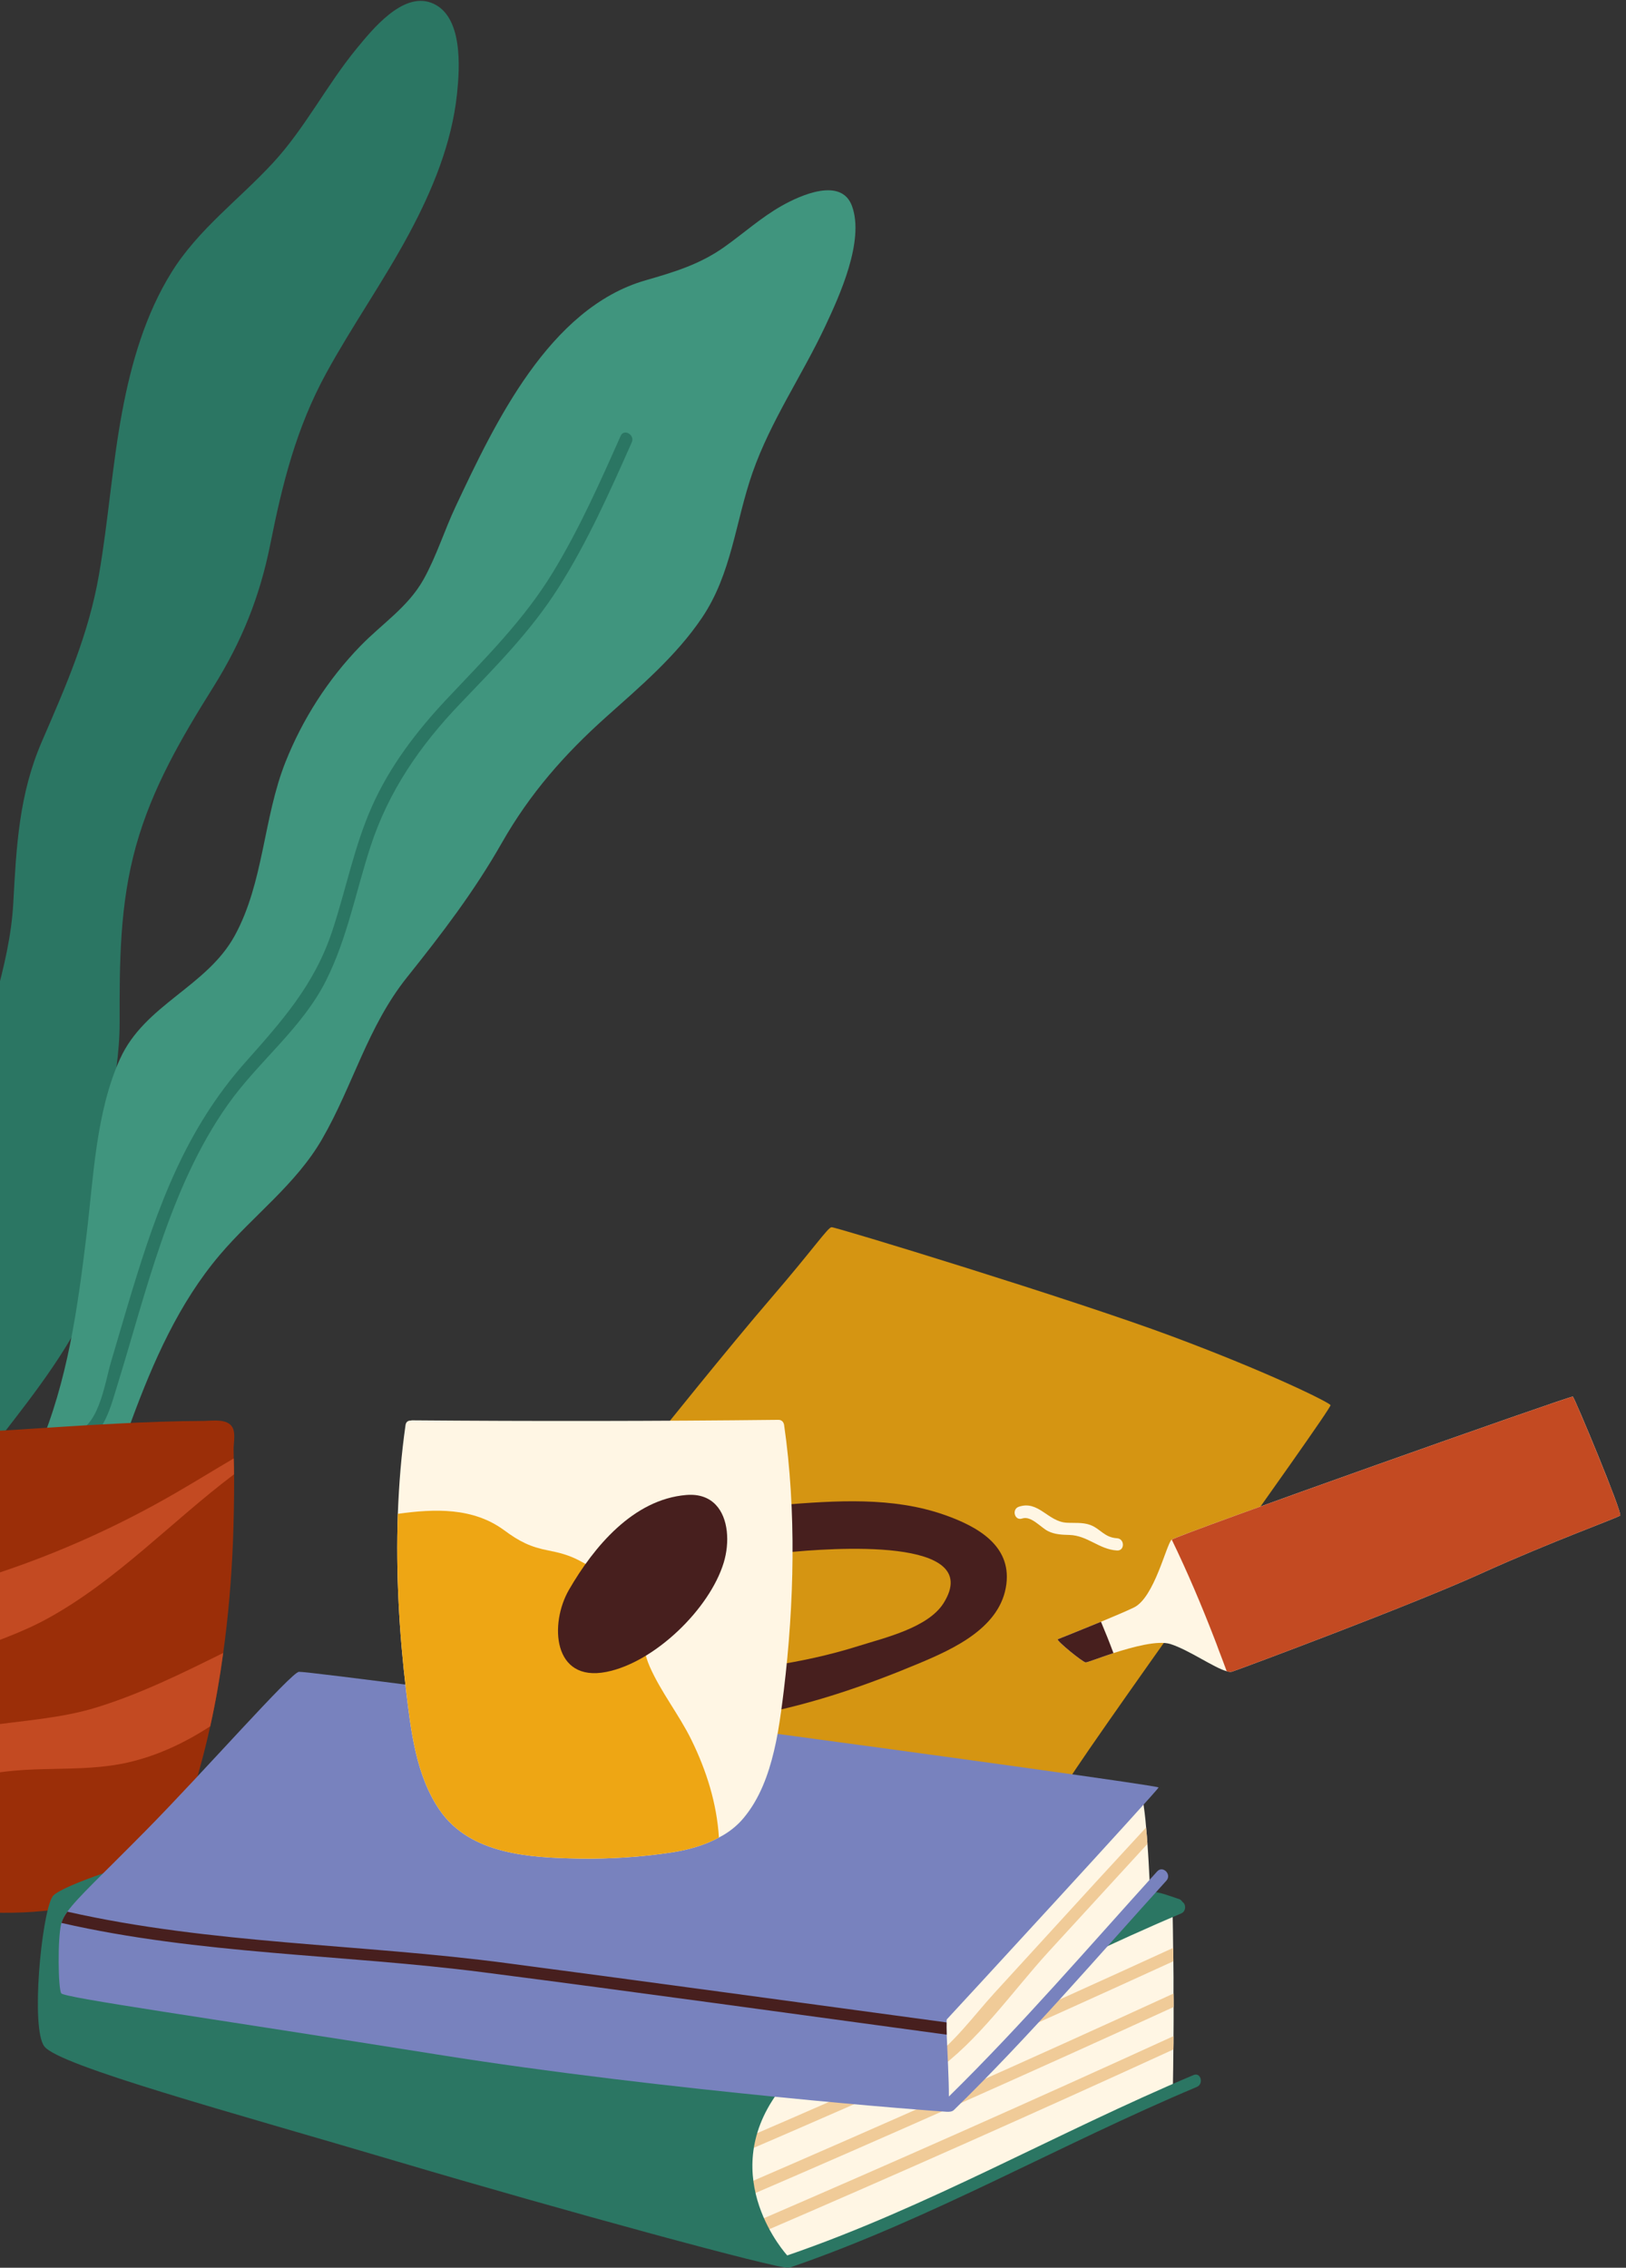
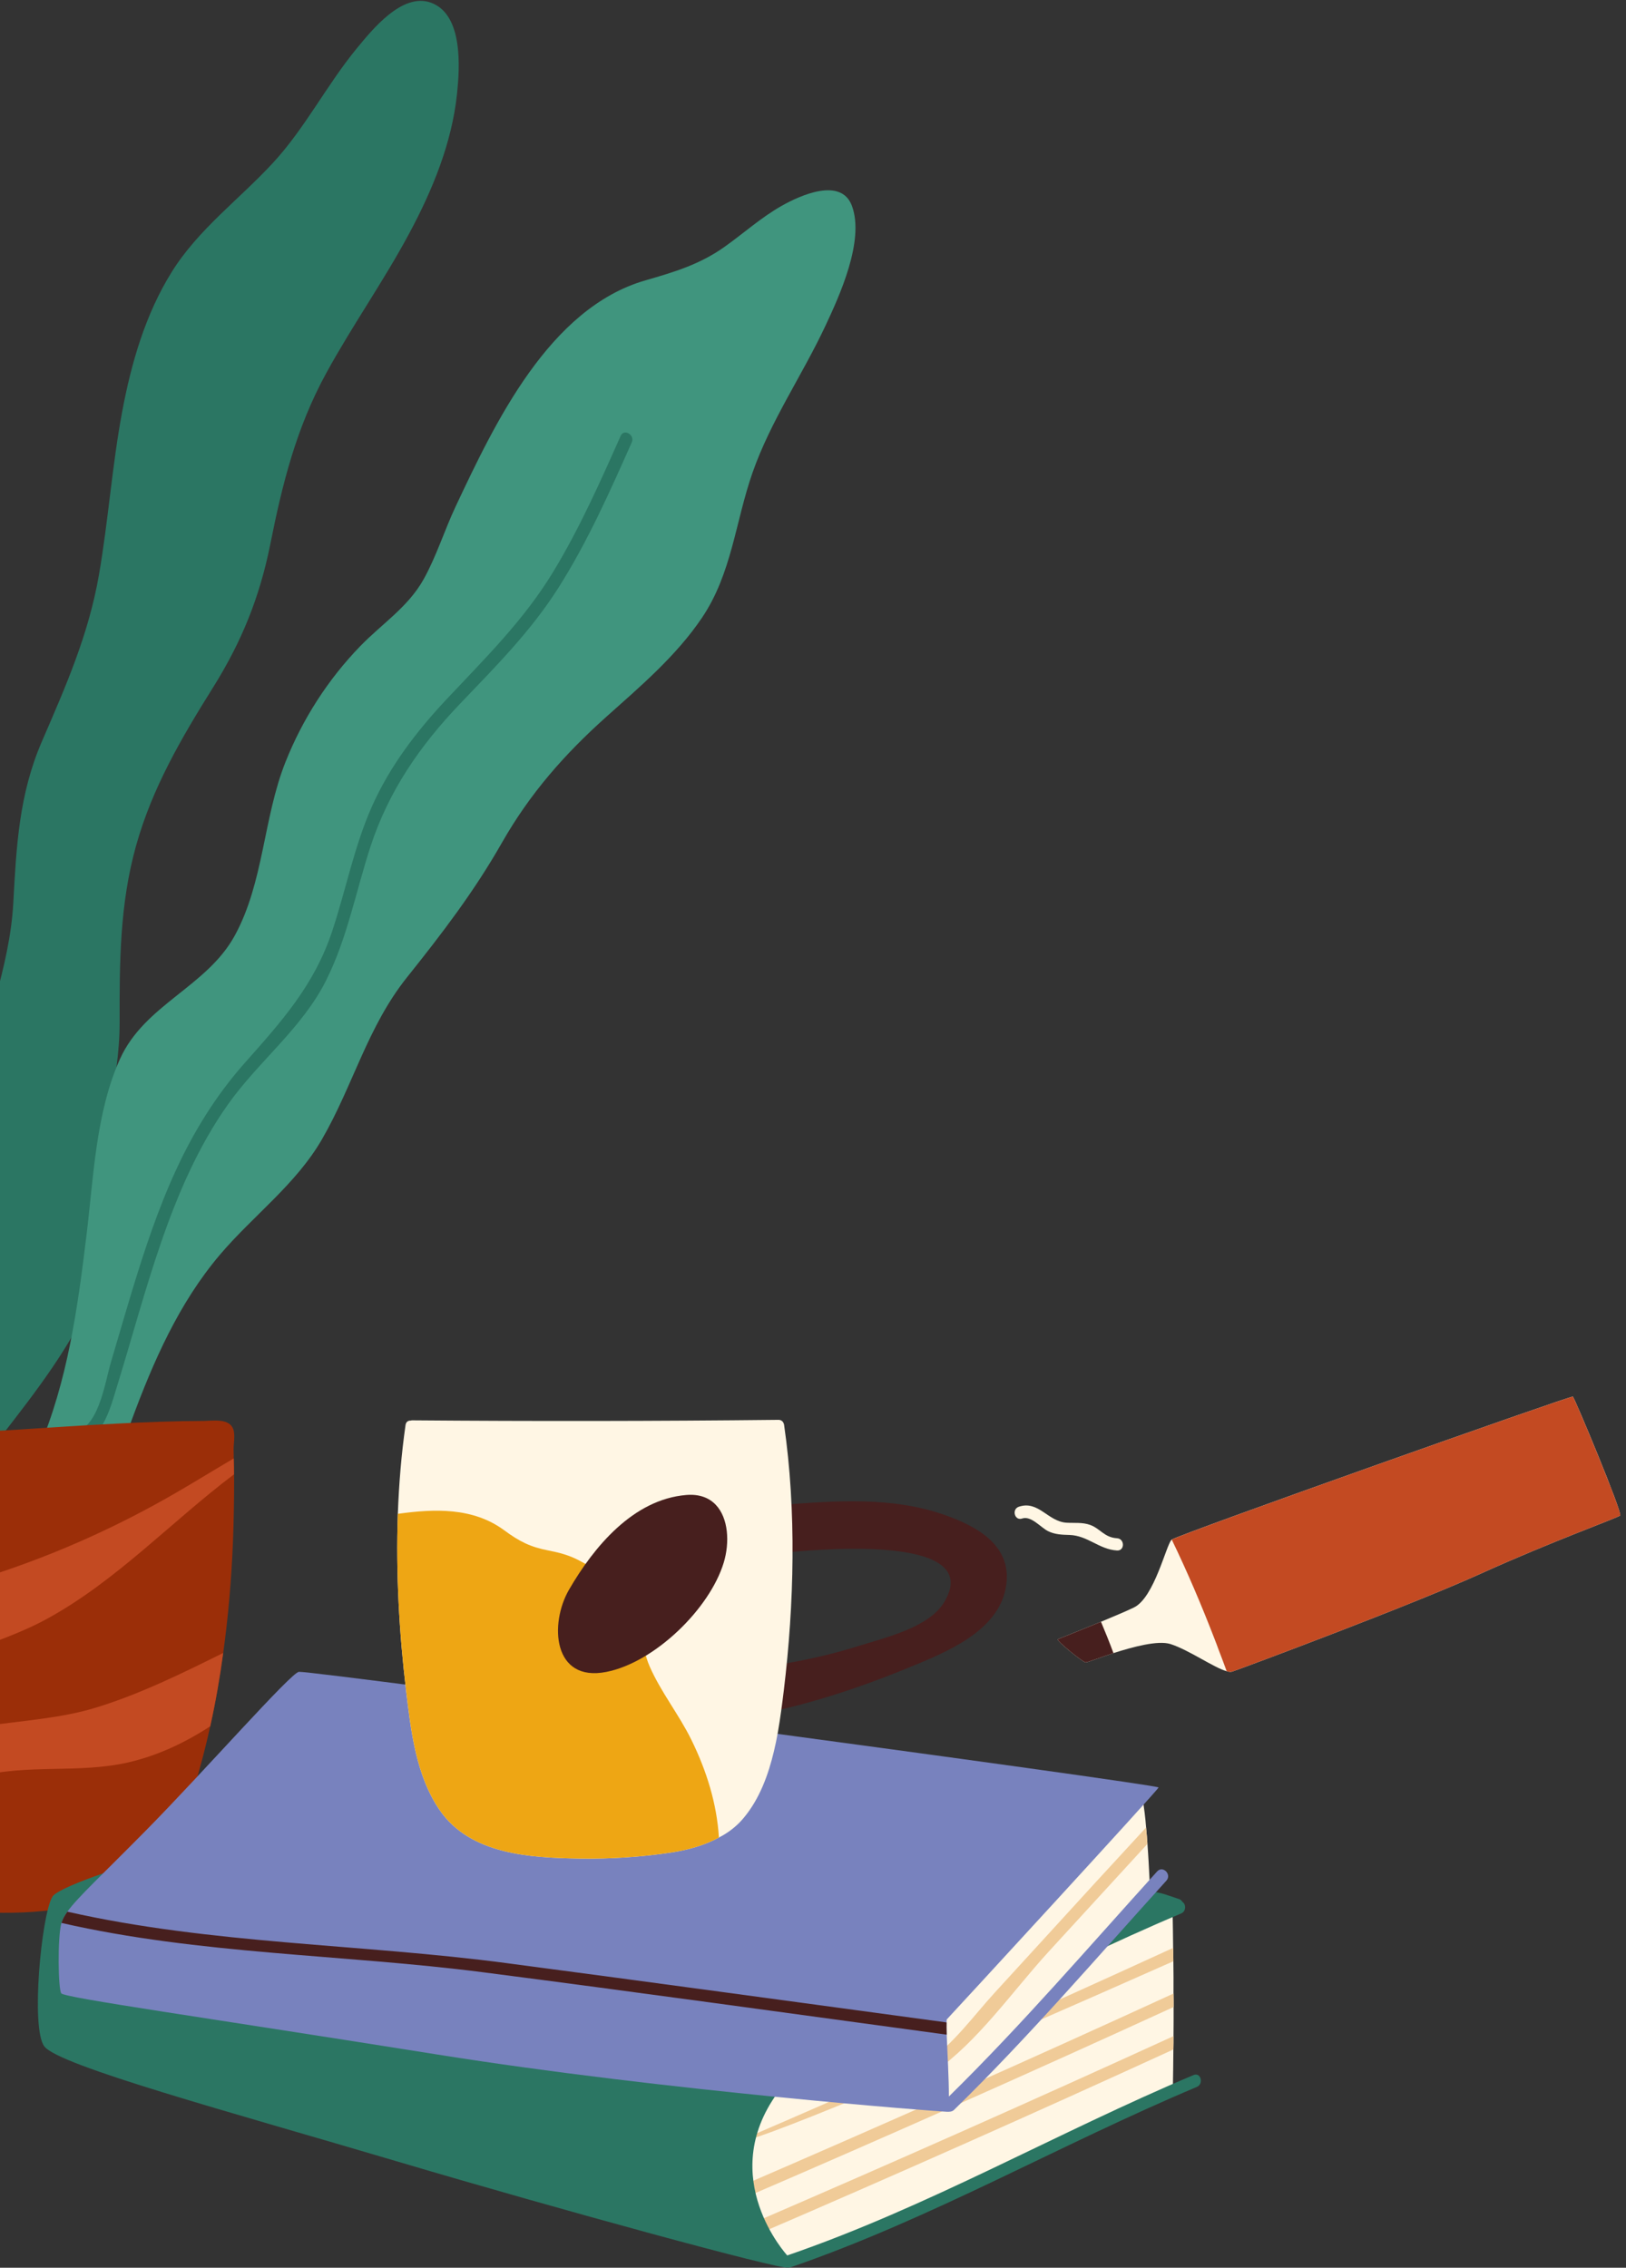
<svg xmlns="http://www.w3.org/2000/svg" width="261" height="364" viewBox="0 0 261 364" fill="none">
  <rect x="0" y="0" width="261" height="364" fill="#333333" stroke="none" />
  <g clip-path="url(#clip0)">
    <path d="M69.188 0.434C64.577 -1.257 59.736 4.772 57.275 7.76C52.448 13.619 49.013 20.503 43.853 26.104C38.392 32.032 31.838 36.775 27.529 43.714C23.321 50.49 21.064 58.313 19.608 66.095C17.987 74.756 17.391 83.569 15.887 92.248C14.221 101.865 10.566 110.139 6.721 119.022C3.054 127.495 2.626 135.834 2.134 144.928C1.559 155.546 -2.756 164.932 -4.202 175.324C-6.889 194.625 1.453 214.258 -5.146 233.176C-5.265 233.517 -5.196 233.798 -5.037 234.011C-5.237 234.276 -5.443 234.541 -5.641 234.806C-6.436 235.868 -4.648 236.897 -3.861 235.847C1.515 228.663 7.524 221.633 11.968 213.814C15.939 206.827 16.748 200.317 16.366 192.409C15.906 182.886 19.217 173.736 19.202 164.173C19.187 154.489 19.202 145.209 21.83 135.784C24.44 126.422 29.141 118.432 34.245 110.27C38.809 102.971 41.701 95.795 43.388 87.346C45.335 77.595 47.562 68.672 52.379 59.87C56.55 52.25 61.579 45.132 65.684 37.475C69.424 30.499 72.524 22.991 73.36 15.058C73.797 10.911 74.381 2.338 69.188 0.434Z" fill="#2B7663" />
    <path d="M-7.351 145.539C-10.736 129.217 -5.428 112.098 -10.168 96.066C-12.591 87.87 -17.371 81.419 -17.902 72.602C-18.371 64.812 -19.181 57.277 -20.537 49.585C-22.08 40.83 -23.635 32.078 -25.185 23.324C-25.848 19.579 -26.36 14.996 -31.212 16.076C-42.719 18.638 -42.685 38.76 -42.555 47.33C-42.421 56.197 -40.447 64.678 -44.652 72.957C-47.86 79.271 -48.534 84.802 -47.64 91.877C-45.503 108.782 -38.837 124.234 -39.363 141.539C-39.62 150.007 -39.114 157.37 -35.56 165.134C-31.581 173.827 -26.751 181.371 -27.266 191.322C-27.728 200.245 -27.547 208.05 -24.604 216.596C-21.757 224.864 -17.481 232.54 -13.194 240.129C-12.541 241.284 -10.76 240.246 -11.414 239.088C-11.49 238.954 -11.564 238.82 -11.64 238.685C-12.368 229.987 -9.077 222.186 -6.085 214.218C-3.374 206.999 -1.443 199.592 -0.687 191.906C0.919 175.59 -4.093 161.248 -7.351 145.539Z" fill="#40957E" />
    <path d="M136.761 33.077C135.042 28.365 128.45 31.347 125.437 33.058C122.162 34.917 119.348 37.458 116.289 39.63C112.324 42.445 108.221 43.67 103.607 44.999C88.142 49.457 79.432 67.93 73.137 81.298C71.344 85.106 70.03 89.353 67.98 93.012C65.496 97.446 61.314 100.118 57.843 103.696C52.661 109.036 48.559 115.427 45.815 122.34C42.254 131.311 42.347 141.645 37.685 150.171C33.18 158.41 23.236 161.221 19.277 169.944C15.394 178.501 15.014 188.962 13.894 198.183C12.466 209.936 10.864 221.691 6.168 232.659C5.681 233.797 7.317 234.781 7.844 233.698C10.72 234.786 13.808 235.304 16.875 234.642C20.14 233.937 20.003 231.021 21.093 228.061C24.586 218.58 28.705 209.165 35.305 201.396C40.66 195.092 47.507 190.108 51.697 182.847C56.687 174.2 58.983 164.821 65.338 156.863C70.969 149.812 76.073 143.157 80.556 135.285C85.051 127.393 90.556 121.116 97.292 115.087C102.782 110.173 108.505 105.333 112.664 99.179C117.48 92.053 118.025 83.768 120.801 75.845C123.705 67.558 128.751 60.272 132.464 52.361C134.761 47.474 138.796 38.657 136.761 33.077Z" fill="#40957E" />
    <path d="M99.627 69.962C96.326 77.392 93.012 84.85 88.782 91.811C84.069 99.566 77.877 105.648 71.716 112.205C66.889 117.342 62.587 122.962 59.706 129.437C56.847 135.861 55.535 142.795 53.33 149.441C50.424 158.196 45.201 163.94 39.227 170.685C34.688 175.809 31.102 181.612 28.243 187.822C25.374 194.053 23.212 200.581 21.217 207.135C20.058 210.943 18.966 214.771 17.824 218.585C16.78 222.071 15.851 229.625 11.401 230.016C10.09 230.131 10.078 232.193 11.401 232.077C16.373 231.641 17.571 226.446 18.826 222.384C21.173 214.79 23.215 207.099 25.805 199.581C28.499 191.761 31.791 184.056 36.593 177.275C41.512 170.328 48.486 165.069 52.349 157.364C55.752 150.576 57.13 143.049 59.472 135.88C62.381 126.975 67.401 119.709 73.834 112.975C79.522 107.021 85.178 101.368 89.614 94.381C94.303 86.996 97.864 78.979 101.408 71.003C101.94 69.801 100.165 68.751 99.627 69.962Z" fill="#2B7663" />
    <path d="M37.517 234.096C37.517 233.642 37.517 233.168 37.496 232.715C37.475 231.808 37.764 230.489 37.475 229.499C36.898 227.603 34.239 228.056 32.734 228.077C28.076 228.097 23.418 228.262 18.76 228.51C12.803 228.799 6.846 229.231 0.91 229.602C-10.777 230.303 -22.381 228.448 -34.088 229.231C-34.335 229.231 -34.5 229.334 -34.665 229.458C-34.953 229.52 -35.201 229.726 -35.283 230.138C-36.953 240.032 -39.838 249.575 -44.002 258.706C-45.424 261.839 -47.156 264.601 -46.166 268.126C-45.403 270.826 -43.157 273.299 -41.425 275.443C-40.683 276.371 -39.92 277.257 -39.116 278.123C-38.23 279.112 -37.323 280.061 -36.354 280.967C-32.788 284.43 -28.79 287.418 -24.482 289.892C-21.679 291.5 -18.731 292.901 -15.681 294.035C-13.723 294.777 -11.579 295.148 -9.662 295.952C-5.024 297.869 -4.736 300.651 -5.148 304.732C-5.313 304.732 -5.478 304.712 -5.643 304.712C-6.962 304.609 -6.962 306.67 -5.643 306.773C2.292 307.35 11.691 307.206 18.967 303.496C25.542 300.136 29.17 293.499 31.251 286.677C32.199 283.503 33.044 280.308 33.745 277.093C34.611 273.197 35.291 269.281 35.827 265.324C36.652 259.429 37.146 253.493 37.393 247.536C37.517 244.238 37.579 240.941 37.579 237.622C37.579 237.292 37.579 236.983 37.558 236.653C37.558 235.807 37.538 234.941 37.517 234.096Z" fill="#9B2E08" />
    <path d="M37.517 234.096C34.405 235.93 31.292 237.847 28.159 239.661C19.193 244.855 9.732 249.142 -0.099 252.42C-7.766 254.976 -15.887 256.563 -22.298 261.798C-28.42 266.807 -32.583 273.691 -39.117 278.122C-39.632 278.493 -40.148 278.823 -40.704 279.153C-42.064 279.215 -42.106 281.152 -40.869 281.194C-40.663 281.297 -40.395 281.297 -40.127 281.194C-38.89 281.153 -37.613 281.091 -36.355 280.967C-33.572 280.74 -30.79 280.266 -28.255 279.112C-24.586 277.442 -22.01 274.392 -18.877 271.981C-11.251 266.065 -0.883 264.458 7.547 259.841C18.677 253.761 27.499 244.238 37.557 236.653C37.558 235.807 37.538 234.941 37.517 234.096Z" fill="#C34A22" />
    <path d="M15.504 274.062C4.271 277.545 -9.292 275.567 -18.958 282.904C-18.979 281.997 -20.318 281.399 -20.875 282.368C-21.864 284.079 -22.462 285.913 -22.709 287.83C-23.06 287.871 -23.41 287.912 -23.781 287.933C-25.1 288.015 -25.1 290.077 -23.781 289.994C-16.753 289.602 -10.384 286.985 -3.664 285.212C4.416 283.068 12.64 284.738 20.699 282.862C25.378 281.77 29.727 279.708 33.746 277.091C34.612 273.195 35.292 269.279 35.828 265.322C29.211 268.6 22.574 271.877 15.504 274.062Z" fill="#C34A22" />
  </g>
  <g clip-path="url(#clip1)">
    <path d="M188.365 319.991C188.384 318.262 188.365 316.534 188.345 314.805C188.345 314.098 188.326 313.371 188.306 312.664C188.287 310.837 188.267 309.01 188.228 307.183C188.208 306.495 187.639 306.202 187.109 306.24C186.912 305.965 186.56 305.789 186.128 305.907C171.31 309.953 158.907 319.323 144.62 324.626C137.888 327.121 130.195 327.298 124.209 331.56C119.989 334.585 115.083 339.183 114.515 344.623C114.338 344.82 114.24 345.115 114.318 345.448C115.378 349.966 116.104 360.377 121.168 362.735C123.523 363.835 127.35 362.44 129.567 361.752C133.747 360.495 137.849 358.903 141.892 357.235C157.161 350.909 171.487 342.62 186.384 335.49C186.736 336.335 188.248 336.197 188.267 335.078C188.306 333.034 188.327 331.012 188.346 328.968C188.366 328.261 188.366 327.534 188.366 326.827C188.385 325.275 188.385 323.704 188.385 322.152C188.385 321.425 188.385 320.718 188.365 319.991Z" fill="#FFF6E4" />
    <path d="M188.365 326.827C188.365 327.534 188.365 328.261 188.345 328.968C166.266 339.085 144.089 348.945 121.794 358.551C120.637 359.042 119.635 357.352 120.794 356.841C143.422 347.079 165.952 337.08 188.365 326.827Z" fill="#F0CB98" />
    <path d="M188.385 322.152C165.501 332.641 142.519 342.855 119.401 352.814C118.243 353.305 117.242 351.616 118.4 351.125C141.833 341.008 165.168 330.638 188.366 319.991C188.385 320.718 188.385 321.425 188.385 322.152Z" fill="#F0CB98" />
-     <path d="M188.345 314.805C165.481 325.275 142.5 335.49 119.4 345.448C118.242 345.939 117.241 344.249 118.399 343.759C141.813 333.663 165.128 323.291 188.305 312.664C188.326 313.371 188.345 314.098 188.345 314.805Z" fill="#F0CB98" />
+     <path d="M188.345 314.805C118.242 345.939 117.241 344.249 118.399 343.759C141.813 333.663 165.128 323.291 188.305 312.664C188.326 313.371 188.345 314.098 188.345 314.805Z" fill="#F0CB98" />
    <path d="M192.114 334.978C170.172 344.21 149.447 356.173 126.898 363.932C126.721 363.971 126.584 363.991 126.447 363.971C125.152 364.305 90.257 354.798 63.763 346.941C37.269 339.083 9.38 331.56 7.103 328.456C4.905 325.471 6.672 307.497 8.359 304.55C8.419 304.413 8.496 304.315 8.575 304.236C8.928 303.902 9.556 303.548 10.302 303.175C13.127 301.781 17.917 300.249 18.387 300.052L122.482 326.158C122.482 326.158 132.942 322.858 126.662 333.17C145.129 326.492 162.459 317.2 180.298 309.088C180.083 308.735 180.063 308.263 180.435 307.968C181.083 307.457 181.79 306.77 182.575 306.456C182.673 306.377 182.771 306.338 182.87 306.279C183.184 305.886 183.497 305.533 183.851 305.199C183.478 304.629 183.734 303.647 184.616 303.647C186.206 303.647 187.776 304.355 189.268 304.826C189.503 304.904 189.66 305.061 189.798 305.277C190.367 305.611 190.445 306.79 189.582 307.143C167.797 316.316 147.19 328.162 124.817 335.92C114.886 349.592 126.367 362.026 126.367 362.026C148.917 354.286 169.661 342.304 191.583 333.072C192.761 332.582 193.252 334.488 192.114 334.978Z" fill="#2B7663" />
-     <path d="M105.511 230.566C105.511 230.566 116.918 216.325 123.788 208.345C130.656 200.365 132.864 197.035 133.478 196.981C134.091 196.927 172.297 208.59 188.09 214.483C203.884 220.377 213.206 225.041 213.574 225.533C213.942 226.024 171.624 284.447 170.52 287.401C169.416 290.355 94.226 283.603 94.226 283.603L105.511 230.566Z" fill="#D59512" />
    <path d="M184.597 303.059C182.183 305.808 179.867 308.617 177.532 311.427C175.766 313.509 173.862 315.395 172.174 317.477C169.897 319.715 167.601 321.955 165.363 324.234C161.026 328.673 155.648 332.955 151.528 337.787L151.154 336.825L150.507 335.194L149.546 332.758L148.839 331.009L147.838 328.475L151.959 322.032L177.276 291.644L181.574 289.641C181.554 289.464 181.535 289.307 181.515 289.149C181.319 287.912 183.203 287.382 183.399 288.639C183.654 290.21 183.851 291.762 183.969 293.333C184.067 294.256 184.125 295.12 184.185 295.965C184.263 297.006 184.322 298.008 184.381 299.01C184.421 299.895 184.479 300.778 184.518 301.642C184.558 302.115 184.577 302.587 184.597 303.059Z" fill="#FFF6E4" />
    <path d="M184.185 295.967C178.866 301.762 173.548 307.557 168.248 313.351C162.498 319.657 156.944 327.731 149.937 332.601C149.8 332.7 149.662 332.738 149.545 332.759C148.72 332.896 148.132 331.658 148.838 331.01C148.877 330.972 148.917 330.932 148.955 330.912C153.038 328.064 156.257 323.605 159.592 319.931C162.418 316.828 165.264 313.724 168.09 310.641C173.369 304.846 178.649 299.09 183.967 293.335C184.067 294.258 184.125 295.122 184.185 295.967Z" fill="#F0CB98" />
    <path d="M185.744 300.386C174.727 312.552 164.025 325.009 152.31 336.519C152.325 333.775 152.062 329.35 151.959 326.591C151.94 325.747 151.92 325.059 151.94 324.627C151.94 324.332 151.959 324.155 151.998 324.116C152.371 323.744 185.853 287.384 185.97 286.912C186.108 286.42 50.691 268.212 47.982 268.349C46.746 268.428 32.772 284.338 23.45 293.787C16.326 301.016 12.498 304.511 10.811 306.849C10.34 307.517 10.027 308.106 9.869 308.657C9.85 308.696 9.829 308.736 9.829 308.775C9.221 311.231 9.338 319.206 9.829 319.952C10.32 320.679 33.262 323.881 70.178 329.774C107.094 335.667 151.126 338.959 151.997 338.967C152.317 338.97 152.802 338.993 153.136 338.668C165.113 326.978 176 314.266 187.225 301.869C188.13 300.87 186.652 299.383 185.744 300.386Z" fill="#7882BE" />
    <path d="M260.058 243.264C259.626 243.638 249.028 247.448 237.802 252.536C226.576 257.643 199.276 267.818 197.805 268.309C197.569 268.388 197.275 268.368 196.902 268.25C194.86 267.7 190.877 264.851 187.874 263.889C185.852 263.261 181.868 264.341 178.728 265.343C176.354 266.129 174.47 266.875 174.254 266.835C173.763 266.776 169.603 263.398 169.779 263.122C169.779 263.122 173.293 261.727 176.727 260.314C178.748 259.469 180.77 258.624 181.987 258.035C185.304 256.464 187.207 247.879 188.07 247.133C189.405 246.229 251.657 224.17 252.462 224.17C252.756 224.368 260.489 242.911 260.058 243.264Z" fill="#FFF6E4" />
    <path d="M178.728 265.344C176.354 266.13 174.47 266.876 174.254 266.836C173.763 266.777 169.603 263.399 169.779 263.123C169.779 263.123 173.293 261.728 176.727 260.314C177.434 261.985 178.1 263.655 178.728 265.344Z" fill="#471F1E" />
    <path d="M258.978 239.867C258.781 239.317 258.546 238.689 258.271 238.041C256.093 232.442 252.658 224.31 252.462 224.172C251.657 224.172 189.405 246.232 188.09 247.135C190.601 252.321 192.859 257.644 194.939 263.026C195.174 263.635 195.409 264.244 195.626 264.853C196.058 265.973 196.489 267.112 196.902 268.252C197.274 268.369 197.568 268.389 197.805 268.311C199.276 267.82 226.576 257.645 237.802 252.538C249.028 247.45 259.626 243.639 260.058 243.266C260.175 243.166 259.724 241.811 258.978 239.867Z" fill="#C34A22" />
    <path d="M151.685 243.186C143.246 240.198 134.124 240.879 125.369 241.56C124.743 241.609 124.428 242.126 124.427 242.618C124.28 242.773 124.174 242.977 124.17 243.251C124.148 244.684 124.127 246.117 124.105 247.55C123.356 247.993 123.427 249.278 124.318 249.358C124.726 249.816 125.567 249.773 125.902 249.225C133.378 248.453 158.143 246.621 151.47 257.306C148.985 261.284 141.965 262.891 137.817 264.201C133.141 265.677 128.371 266.699 123.524 267.418C122.811 267.524 122.693 268.186 122.944 268.701C122.552 269.058 122.612 269.512 122.892 269.84C122.701 270.873 122.51 271.907 122.319 272.939C122.123 273.074 121.931 273.128 121.733 273.167C120.495 273.411 121.019 275.305 122.255 275.06C130.86 273.359 139.354 270.413 147.437 267.026C153.11 264.648 160.673 261.232 161.542 254.251C162.319 248.012 156.8 244.999 151.685 243.186Z" fill="#471F1E" />
    <path d="M125.857 228.689C125.837 228.572 125.798 228.473 125.72 228.316C125.583 228.08 125.327 227.903 124.955 227.903C105.349 228.119 85.743 228.139 66.137 227.982C66.058 227.982 66 228.002 65.941 228.021C65.548 228.002 65.175 228.198 65.097 228.728C64.43 233.384 64.037 238.157 63.86 242.989C63.527 252.476 64.076 262.141 65.175 271.294C65.96 277.816 66.765 285.005 70.592 290.564C75.517 297.695 85.115 298.185 92.965 298.323C97.931 298.402 102.896 298.088 107.802 297.342C110.373 296.949 113.062 296.222 115.397 294.945C116.634 294.317 117.772 293.492 118.733 292.51C118.969 292.274 119.185 292.019 119.401 291.764C121.932 288.719 123.326 284.889 124.229 281.097C124.465 280.095 124.681 279.094 124.857 278.072C125.25 275.833 125.545 273.555 125.819 271.296C127.486 257.487 127.859 242.498 125.857 228.689Z" fill="#FFF6E4" />
    <path d="M110.962 279.231C108.98 275.204 106.094 271.61 104.289 267.504C102.7 263.909 103.21 259.745 100.737 256.504C98.873 254.049 95.595 251.829 92.887 250.435C91.336 249.629 89.806 249.217 88.079 248.883C85.115 248.313 83.369 247.43 80.896 245.602C75.911 241.949 69.769 242.165 63.861 242.99C63.528 252.477 64.077 262.142 65.177 271.295C65.961 277.817 66.766 285.006 70.593 290.565C75.519 297.696 85.116 298.186 92.966 298.324C97.932 298.403 102.897 298.089 107.803 297.343C110.374 296.95 113.063 296.223 115.398 294.946C115.063 289.524 113.435 284.26 110.962 279.231Z" fill="#EEA614" />
    <path d="M114.876 241.522C113.82 240.422 112.277 239.79 110.158 239.965C101.647 240.668 95.33 248.271 91.334 255.172C88.173 260.631 88.737 270.052 97.315 268.367C105.087 266.841 113.909 258.248 116.167 250.832C117.146 247.616 116.939 243.673 114.876 241.522Z" fill="#471F1E" />
    <path d="M151.959 326.591C127.153 323.231 102.365 319.774 77.519 316.572C55.068 313.685 32.007 313.724 9.87 308.656C10.026 308.107 10.34 307.517 10.812 306.849C33.873 312.073 58.032 312.015 81.405 315.119C104.917 318.222 128.428 321.444 151.94 324.626C151.92 325.059 151.94 325.746 151.959 326.591Z" fill="#471F1E" />
    <path d="M179.302 246.91C177.26 246.788 176.623 245.364 174.985 244.768C173.765 244.325 172.454 244.49 171.19 244.414C168.213 244.235 166.678 240.782 163.541 241.85C162.352 242.254 162.863 244.152 164.063 243.743C165.521 243.248 167.034 245.174 168.228 245.767C169.319 246.31 170.457 246.347 171.647 246.38C174.591 246.46 176.404 248.7 179.301 248.874C180.563 248.951 180.56 246.986 179.302 246.91Z" fill="#FFF6E4" />
  </g>
  <defs>
    <clipPath id="clip0">
      <rect width="185.32" height="306.886" fill="white" transform="translate(-48.003 0.14)" />
    </clipPath>
    <clipPath id="clip1">
      <rect width="254" height="167" fill="white" transform="translate(6.076 196.98)" />
    </clipPath>
  </defs>
</svg>